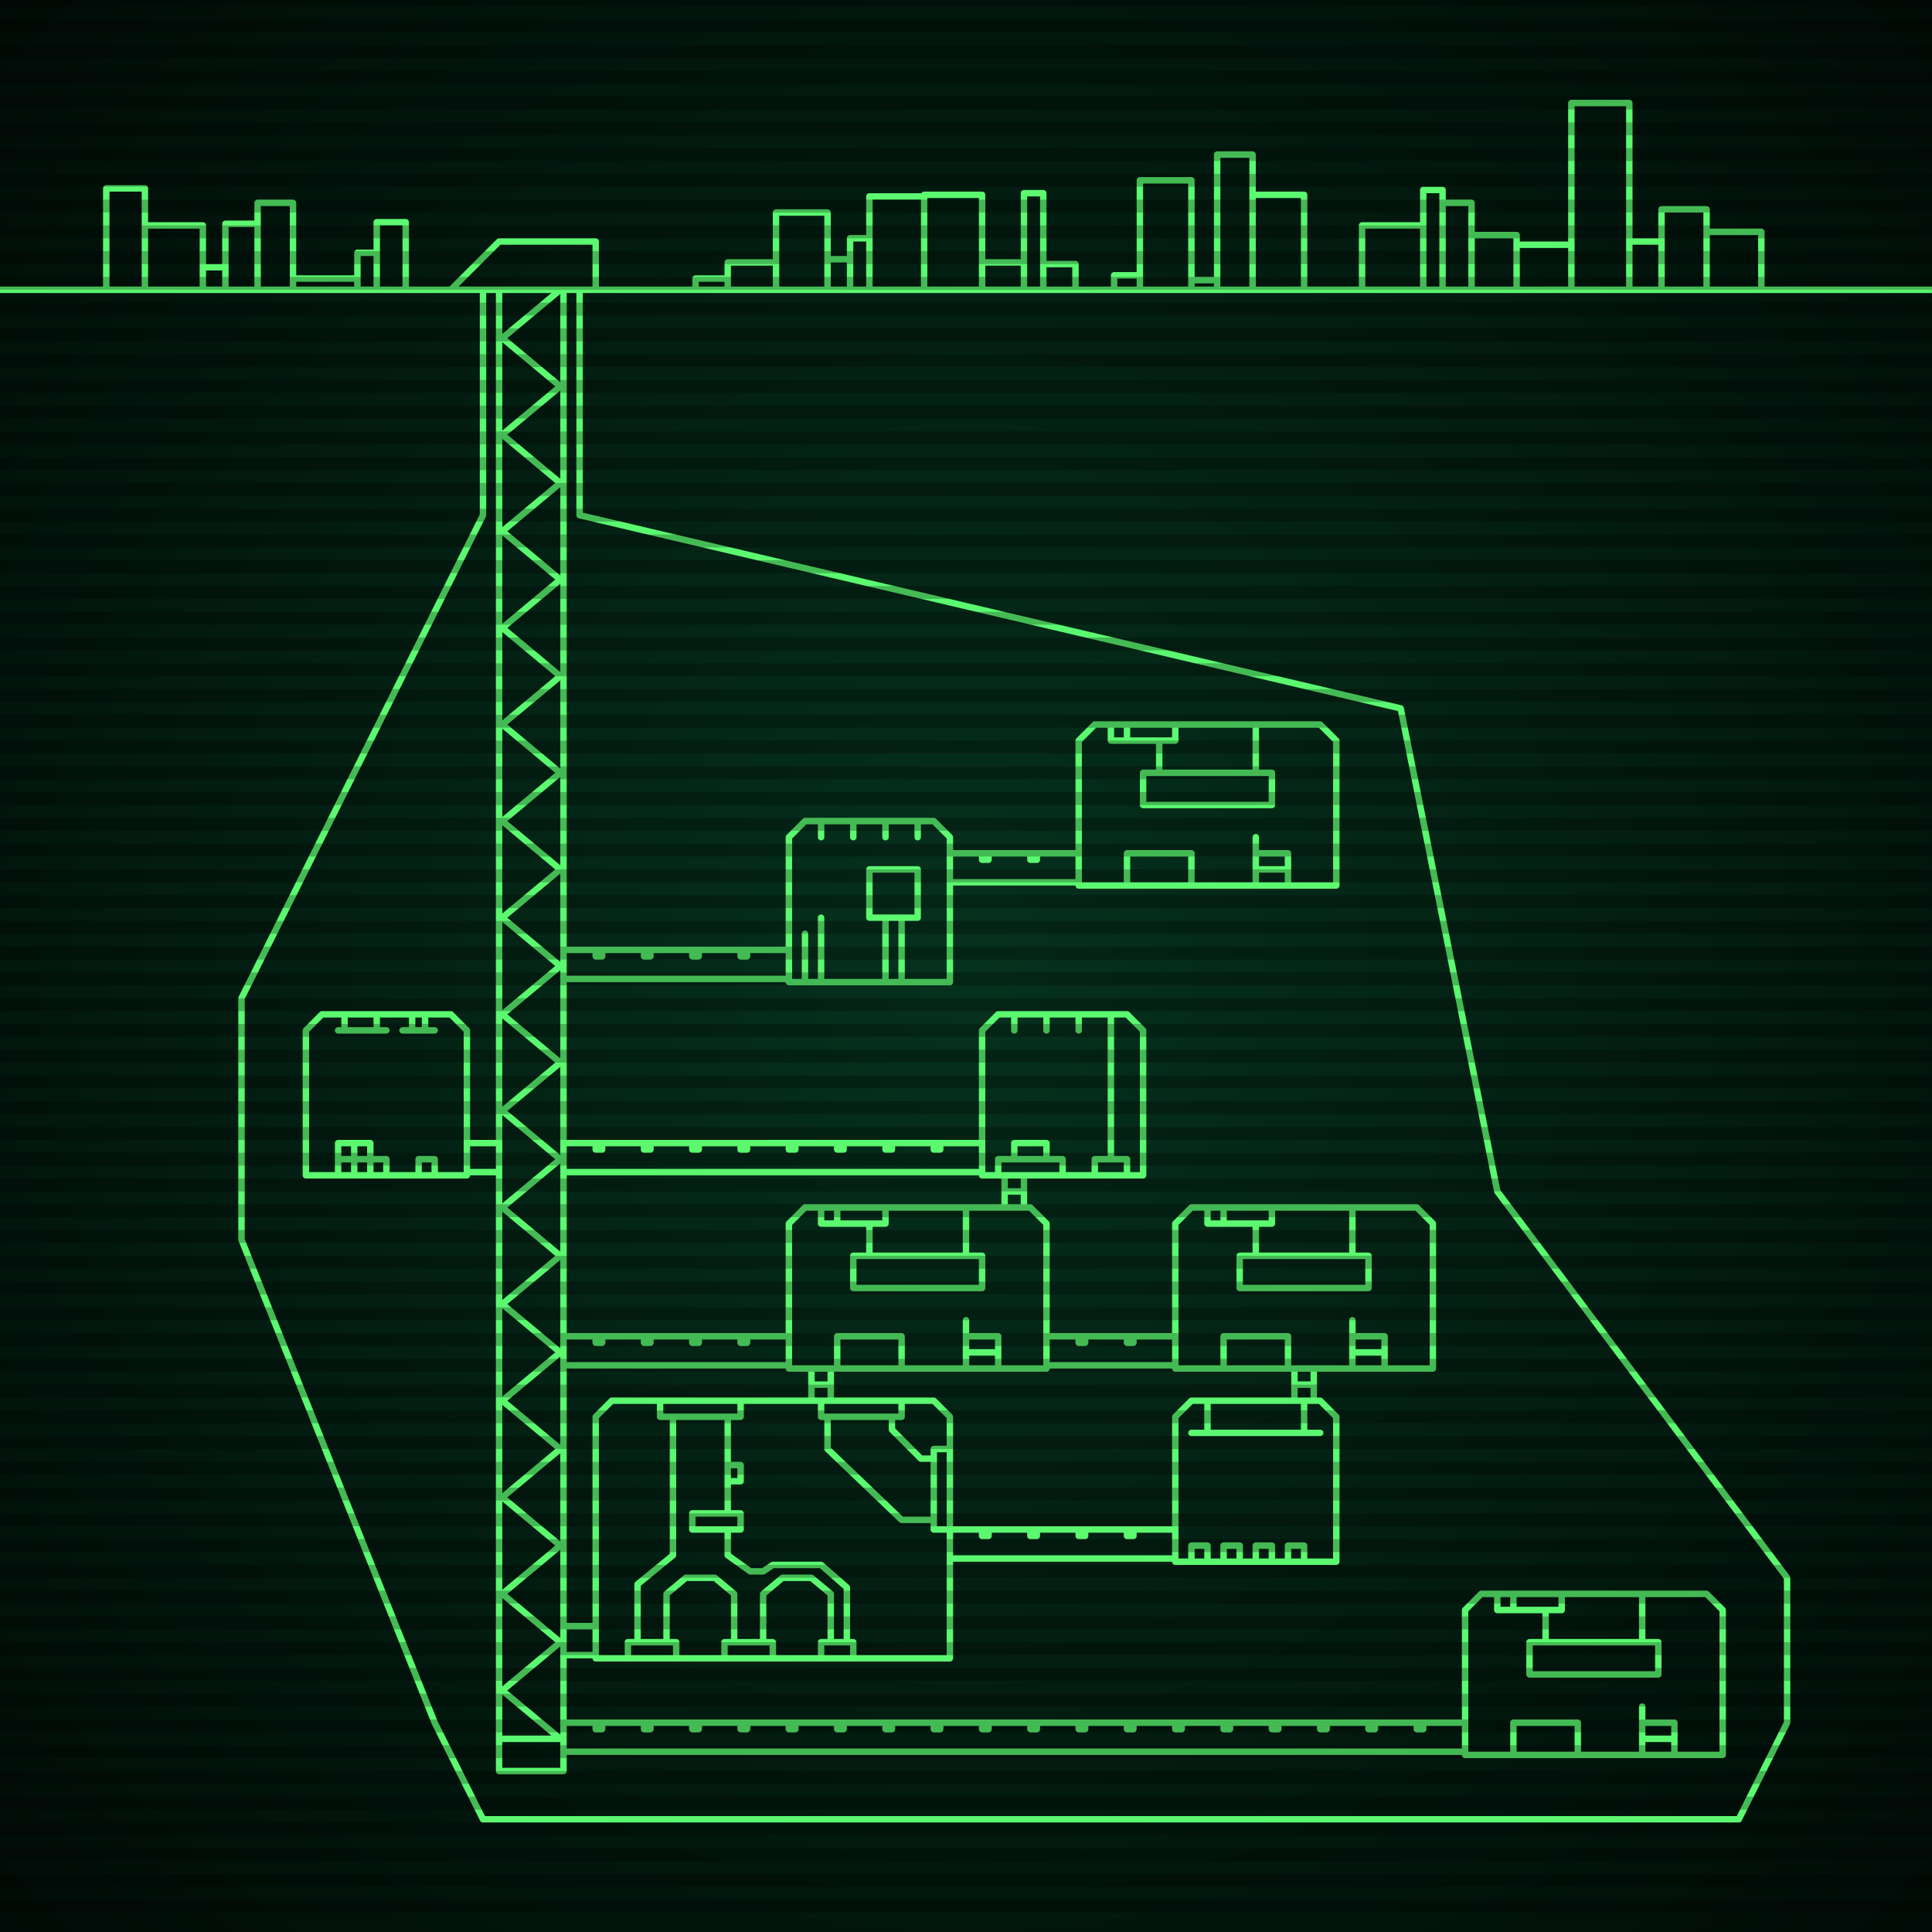
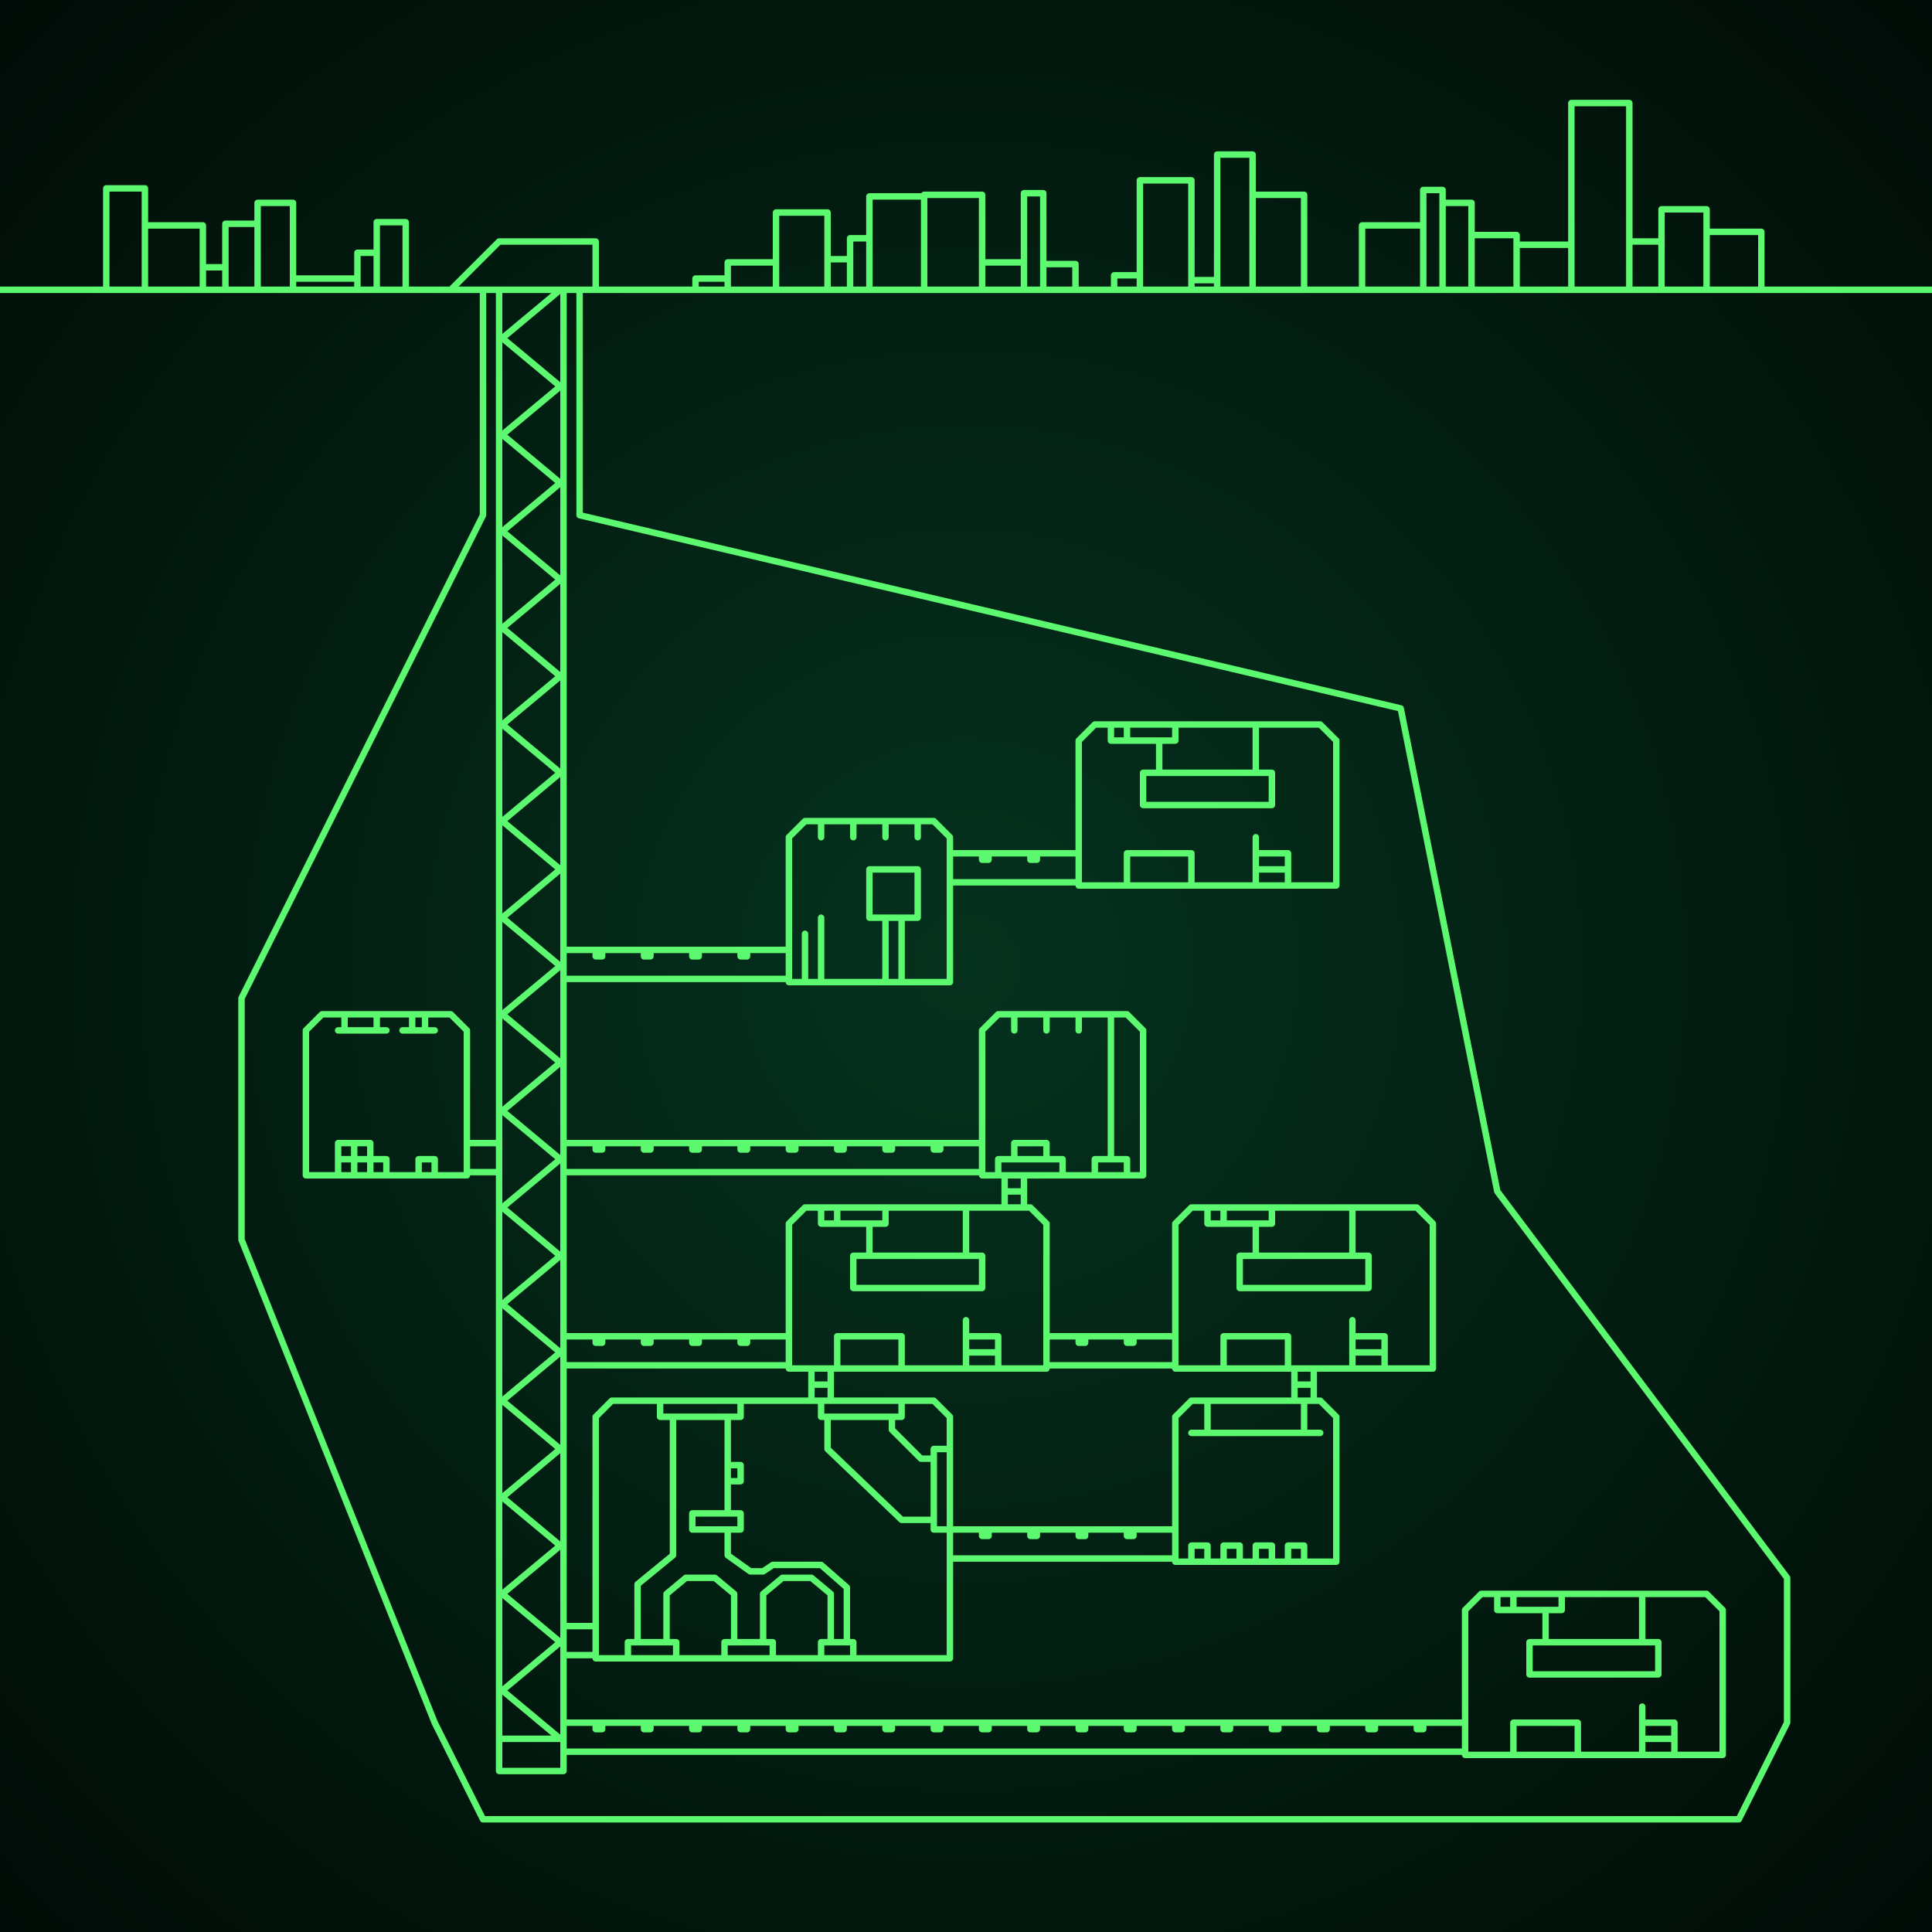
<svg xmlns="http://www.w3.org/2000/svg" width="600" height="600">
  <defs>
    <radialGradient id="screenGradient" r="100%">
      <stop offset="0%" stop-color="#05321e" />
      <stop offset="90%" stop-color="black" />
    </radialGradient>
  </defs>
  <rect fill="url(#screenGradient)" width="600" height="600" />
  <g id="monitor">
    <g id="crt" class="on">
      <g id="terminal">
        <path id="bunker-path" style="fill: none;stroke: #5bf870;stroke-width:2px;stroke-linecap:round;stroke-linejoin:round;stroke-miterlimit:4;stroke-dasharray:none" d="M -40,90 L 640,90 M 250,255 L 290,255 L 295,260 L 295,305 L 245,305 L 245,260 L 250,255 M 250,305 L 250,290 M 255,305 L 255,285 M 285,255 L 285,260 M 275,255 L 275,260 M 265,255 L 265,260 M 255,255 L 255,260 M 270,285 L 270,270 L 285,270 L 285,285 L 270,285 M 275,285 L 275,305 M 280,285 L 280,305 z M 370,375 L 440,375 L 445,380 L 445,425 L 365,425 L 365,380 L 370,375 M 375,375 L 375,380 L 395,380 L 395,375 M 380,375 L 380,380 M 390,380 L 390,390 M 420,375 L 420,390 M 385,390 L 385,400 L 425,400 L 425,390 L 385,390 M 380,425 L 380,415 L 400,415 L 400,425 L 380,425 M 420,425 L 420,410 M 420,420 L 420,420 L 430,420 L 430,425 L 420,425 M 420,415 L 420,415 L 430,415 L 430,420 L 420,420 z M 190,435 L 290,435 L 295,440 L 295,515 L 185,515 L 185,440 L 190,435 M 195,515 L 195,510 L 210,510 L 210,515 M 225,515 L 225,510 L 240,510 L 240,515 M 255,515 L 255,510 L 265,510 L 265,515 M 198,510 L 198,492 L 209,483 L 209,440 M 207,510 L 207,495 L 213,490 L 222,490 L 228,495 L 228,510 M 237,510 L 237,495 L 243,490 L 252,490 L 258,495 L 258,510 M 263,510 L 263,493 L 255,486 L 240,486 L 237,488 L 233,488 L 226,483 L 226,476 M 226,470 L 226,440 M 230,435 L 230,440 L 205,440 L 205,435 M 226,455 L 226,460 L 230,460 L 230,455 L 226,455 M 215,470 L 215,475 L 230,475 L 230,470 L 215,470 M 255,435 L 255,440 L 280,440 L 280,435 M 295,450 L 295,475 L 290,475 L 290,450 L 295,450 M 277,440 L 277,444 L 286,453 L 290,453 M 290,472 L 280,472 L 257,450 L 257,440 M 207,510 z M 100,315 L 140,315 L 145,320 L 145,365 L 95,365 L 95,320 L 100,315 M 107,315 L 107,320 M 117,320 M 117,320 L 117,315 M 105,320 L 120,320 M 107,315 L 107,320 M 117,320 L 117,315 M 125,320 L 135,320 M 128,315 L 128,320 M 132,315 L 132,320 M 105,365 L 105,360 L 110,360 L 110,360 L 110,365 M 110,365 L 110,360 L 115,360 L 115,360 L 115,365 M 120,365 L 120,360 L 115,360 L 115,360 L 115,365 M 105,355 L 105,360 L 110,360 L 110,355 L 105,355 M 110,355 L 110,360 L 115,360 L 115,355 L 110,355 M 130,365 L 130,360 L 135,360 L 135,365 L 130,365 z M 310,315 L 350,315 L 355,320 L 355,365 L 305,365 L 305,320 L 310,315 M 345,315 L 345,360 M 335,315 L 335,320 M 325,315 L 325,320 M 315,315 L 315,320 M 310,365 L 310,360 L 330,360 L 330,365 M 340,365 L 340,360 L 350,360 L 350,365 M 315,360 L 315,355 L 325,355 L 325,360 z M 460,495 L 530,495 L 535,500 L 535,545 L 455,545 L 455,500 L 460,495 M 465,495 L 465,500 L 485,500 L 485,495 M 470,495 L 470,500 M 480,500 L 480,510 M 510,495 L 510,510 M 475,510 L 475,520 L 515,520 L 515,510 L 475,510 M 470,545 L 470,535 L 490,535 L 490,545 L 470,545 M 510,545 L 510,530 M 510,540 L 510,540 L 520,540 L 520,545 L 510,545 M 510,535 L 510,535 L 520,535 L 520,540 L 510,540 z M 250,375 L 320,375 L 325,380 L 325,425 L 245,425 L 245,380 L 250,375 M 255,375 L 255,380 L 275,380 L 275,375 M 260,375 L 260,380 M 270,380 L 270,390 M 300,375 L 300,390 M 265,390 L 265,400 L 305,400 L 305,390 L 265,390 M 260,425 L 260,415 L 280,415 L 280,425 L 260,425 M 300,425 L 300,410 M 300,420 L 300,420 L 310,420 L 310,425 L 300,425 M 300,415 L 300,415 L 310,415 L 310,420 L 300,420 z M 340,225 L 410,225 L 415,230 L 415,275 L 335,275 L 335,230 L 340,225 M 345,225 L 345,230 L 365,230 L 365,225 M 350,225 L 350,230 M 360,230 L 360,240 M 390,225 L 390,240 M 355,240 L 355,250 L 395,250 L 395,240 L 355,240 M 350,275 L 350,265 L 370,265 L 370,275 L 350,275 M 390,275 L 390,260 M 390,270 L 390,270 L 400,270 L 400,275 L 390,275 M 390,265 L 390,265 L 400,265 L 400,270 L 390,270 z M 370,435 L 410,435 L 415,440 L 415,485 L 365,485 L 365,440 L 370,435 M 370,445 L 410,445 M 375,435 L 375,445 M 405,435 L 405,445 M 370,485 L 370,480 L 375,480 L 375,485 M 380,485 L 380,480 L 385,480 L 385,485 M 390,485 L 390,480 L 395,480 L 395,485 M 400,485 L 400,480 L 405,480 L 405,485 z M 140,90 L 155,75 L 185,75 L 185,90 M 155,90 L 155,550 L 175,550 L 175,90 M 155,90 L 174,90 L 156,105 L 174,120 L 156,135 L 174,150 L 156,165 L 174,180 L 156,195 L 174,210 L 156,225 L 174,240 L 156,255 L 174,270 L 156,285 L 174,300 L 156,315 L 174,330 L 156,345 L 174,360 L 156,375 L 174,390 L 156,405 L 174,420 L 156,435 L 174,450 L 156,465 L 174,480 L 156,495 L 174,510 L 156,525 L 174,540 L 156,540 M 245,295 L 175,295 M 175,304 L 245,304 M 230,295 L 230,297 L 232,297 L 232,295 M 215,295 L 215,297 L 217,297 L 217,295 M 200,295 L 200,297 L 202,297 L 202,295 M 185,295 L 185,297 L 187,297 L 187,295 M 365,415 L 325,415 M 325,424 L 365,424 M 350,415 L 350,417 L 352,417 L 352,415 M 335,415 L 335,417 L 337,417 L 337,415 M 402,425 L 402,435 M 408,435 L 408,425 M 402,430 L 408,430 M 185,505 L 175,505 M 175,514 L 185,514 M 145,355 L 155,355 M 155,364 L 145,364 M 305,355 L 175,355 M 175,364 L 305,364 M 290,355 L 290,357 L 292,357 L 292,355 M 275,355 L 275,357 L 277,357 L 277,355 M 260,355 L 260,357 L 262,357 L 262,355 M 245,355 L 245,357 L 247,357 L 247,355 M 230,355 L 230,357 L 232,357 L 232,355 M 215,355 L 215,357 L 217,357 L 217,355 M 200,355 L 200,357 L 202,357 L 202,355 M 185,355 L 185,357 L 187,357 L 187,355 M 312,365 L 312,375 M 318,375 L 318,365 M 312,370 L 318,370 M 455,535 L 175,535 M 175,544 L 455,544 M 440,535 L 440,537 L 442,537 L 442,535 M 425,535 L 425,537 L 427,537 L 427,535 M 410,535 L 410,537 L 412,537 L 412,535 M 395,535 L 395,537 L 397,537 L 397,535 M 380,535 L 380,537 L 382,537 L 382,535 M 365,535 L 365,537 L 367,537 L 367,535 M 350,535 L 350,537 L 352,537 L 352,535 M 335,535 L 335,537 L 337,537 L 337,535 M 320,535 L 320,537 L 322,537 L 322,535 M 305,535 L 305,537 L 307,537 L 307,535 M 290,535 L 290,537 L 292,537 L 292,535 M 275,535 L 275,537 L 277,537 L 277,535 M 260,535 L 260,537 L 262,537 L 262,535 M 245,535 L 245,537 L 247,537 L 247,535 M 230,535 L 230,537 L 232,537 L 232,535 M 215,535 L 215,537 L 217,537 L 217,535 M 200,535 L 200,537 L 202,537 L 202,535 M 185,535 L 185,537 L 187,537 L 187,535 M 245,415 L 175,415 M 175,424 L 245,424 M 230,415 L 230,417 L 232,417 L 232,415 M 215,415 L 215,417 L 217,417 L 217,415 M 200,415 L 200,417 L 202,417 L 202,415 M 185,415 L 185,417 L 187,417 L 187,415 M 252,425 L 252,435 M 258,435 L 258,425 M 252,430 L 258,430 M 335,265 L 295,265 M 295,274 L 335,274 M 320,265 L 320,267 L 322,267 L 322,265 M 305,265 L 305,267 L 307,267 L 307,265 M 365,475 L 295,475 M 295,484 L 365,484 M 350,475 L 350,477 L 352,477 L 352,475 M 335,475 L 335,477 L 337,477 L 337,475 M 320,475 L 320,477 L 322,477 L 322,475 M 305,475 L 305,477 L 307,477 L 307,475 z M 165,565 L 540,565 L 555,535 M 180,90 L 180,160 L 435,220 L 465,370 L 555,490 L 555,535 M 165,565 L 150,565 L 135,535 L 75,385 M 150,90 L 150,160 L 75,310 L 75,385 M 33,90 L 33,58.5 L 45,58.5 L 45,90 M 45,90 L 45,70 L 63,70 L 63,90 M 63,90 L 63,83 L 70,83 L 70,90 M 70,90 L 70,69.5 L 80,69.5 L 80,90 M 80,90 L 80,63 L 91,63 L 91,90 M 91,90 L 91,86.5 L 111,86.5 L 111,90 M 111,90 L 111,78.5 L 117,78.5 L 117,90 M 117,90 L 117,69 L 126,69 L 126,90 M 216,90 L 216,86.5 L 226,86.5 L 226,90 M 226,90 L 226,81.5 L 241,81.5 L 241,90 M 241,90 L 241,66 L 257,66 L 257,90 M 257,90 L 257,80.5 L 264,80.5 L 264,90 M 264,90 L 264,74 L 270,74 L 270,90 M 270,90 L 270,61 L 287,61 L 287,90 M 287,90 L 287,60.5 L 305,60.5 L 305,90 M 305,90 L 305,81.5 L 318,81.5 L 318,90 M 318,90 L 318,60 L 324,60 L 324,90 M 324,90 L 324,82 L 334,82 L 334,90 M 346,90 L 346,85.5 L 354,85.5 L 354,90 M 354,90 L 354,56 L 370,56 L 370,90 M 370,90 L 370,87 L 378,87 L 378,90 M 378,90 L 378,48 L 389,48 L 389,90 M 389,90 L 389,60.5 L 405,60.5 L 405,90 M 423,90 L 423,70 L 442,70 L 442,90 M 442,90 L 442,59 L 448,59 L 448,90 M 448,90 L 448,63 L 457,63 L 457,90 M 457,90 L 457,73 L 471,73 L 471,90 M 471,90 L 471,76 L 488,76 L 488,90 M 488,90 L 488,32 L 506,32 L 506,90 M 506,90 L 506,75 L 516,75 L 516,90 M 516,90 L 516,65 L 530,65 L 530,90 M 530,90 L 530,72 L 547,72 L 547,90 " />
      </g>
    </g>
  </g>
  <g id="stripes">
-     <path id="stripe-path" style="stroke: rgba(0, 0, 0, 0.25);stroke-width:4px;" d="M 0,0 L 600,0 M 0,8 L 600,8 M 0,16 L 600,16 M 0,24 L 600,24 M 0,32 L 600,32 M 0,40 L 600,40 M 0,48 L 600,48 M 0,56 L 600,56 M 0,64 L 600,64 M 0,72 L 600,72 M 0,80 L 600,80 M 0,88 L 600,88 M 0,96 L 600,96 M 0,104 L 600,104 M 0,112 L 600,112 M 0,120 L 600,120 M 0,128 L 600,128 M 0,136 L 600,136 M 0,144 L 600,144 M 0,152 L 600,152 M 0,160 L 600,160 M 0,168 L 600,168 M 0,176 L 600,176 M 0,184 L 600,184 M 0,192 L 600,192 M 0,200 L 600,200 M 0,208 L 600,208 M 0,216 L 600,216 M 0,224 L 600,224 M 0,232 L 600,232 M 0,240 L 600,240 M 0,248 L 600,248 M 0,256 L 600,256 M 0,264 L 600,264 M 0,272 L 600,272 M 0,280 L 600,280 M 0,288 L 600,288 M 0,296 L 600,296 M 0,304 L 600,304 M 0,312 L 600,312 M 0,320 L 600,320 M 0,328 L 600,328 M 0,336 L 600,336 M 0,344 L 600,344 M 0,352 L 600,352 M 0,360 L 600,360 M 0,368 L 600,368 M 0,376 L 600,376 M 0,384 L 600,384 M 0,392 L 600,392 M 0,400 L 600,400 M 0,408 L 600,408 M 0,416 L 600,416 M 0,424 L 600,424 M 0,432 L 600,432 M 0,440 L 600,440 M 0,448 L 600,448 M 0,456 L 600,456 M 0,464 L 600,464 M 0,472 L 600,472 M 0,480 L 600,480 M 0,488 L 600,488 M 0,496 L 600,496 M 0,504 L 600,504 M 0,512 L 600,512 M 0,520 L 600,520 M 0,528 L 600,528 M 0,536 L 600,536 M 0,544 L 600,544 M 0,552 L 600,552 M 0,560 L 600,560 M 0,568 L 600,568 M 0,576 L 600,576 M 0,584 L 600,584 M 0,592 L 600,592 z" />
-   </g>
+     </g>
</svg>